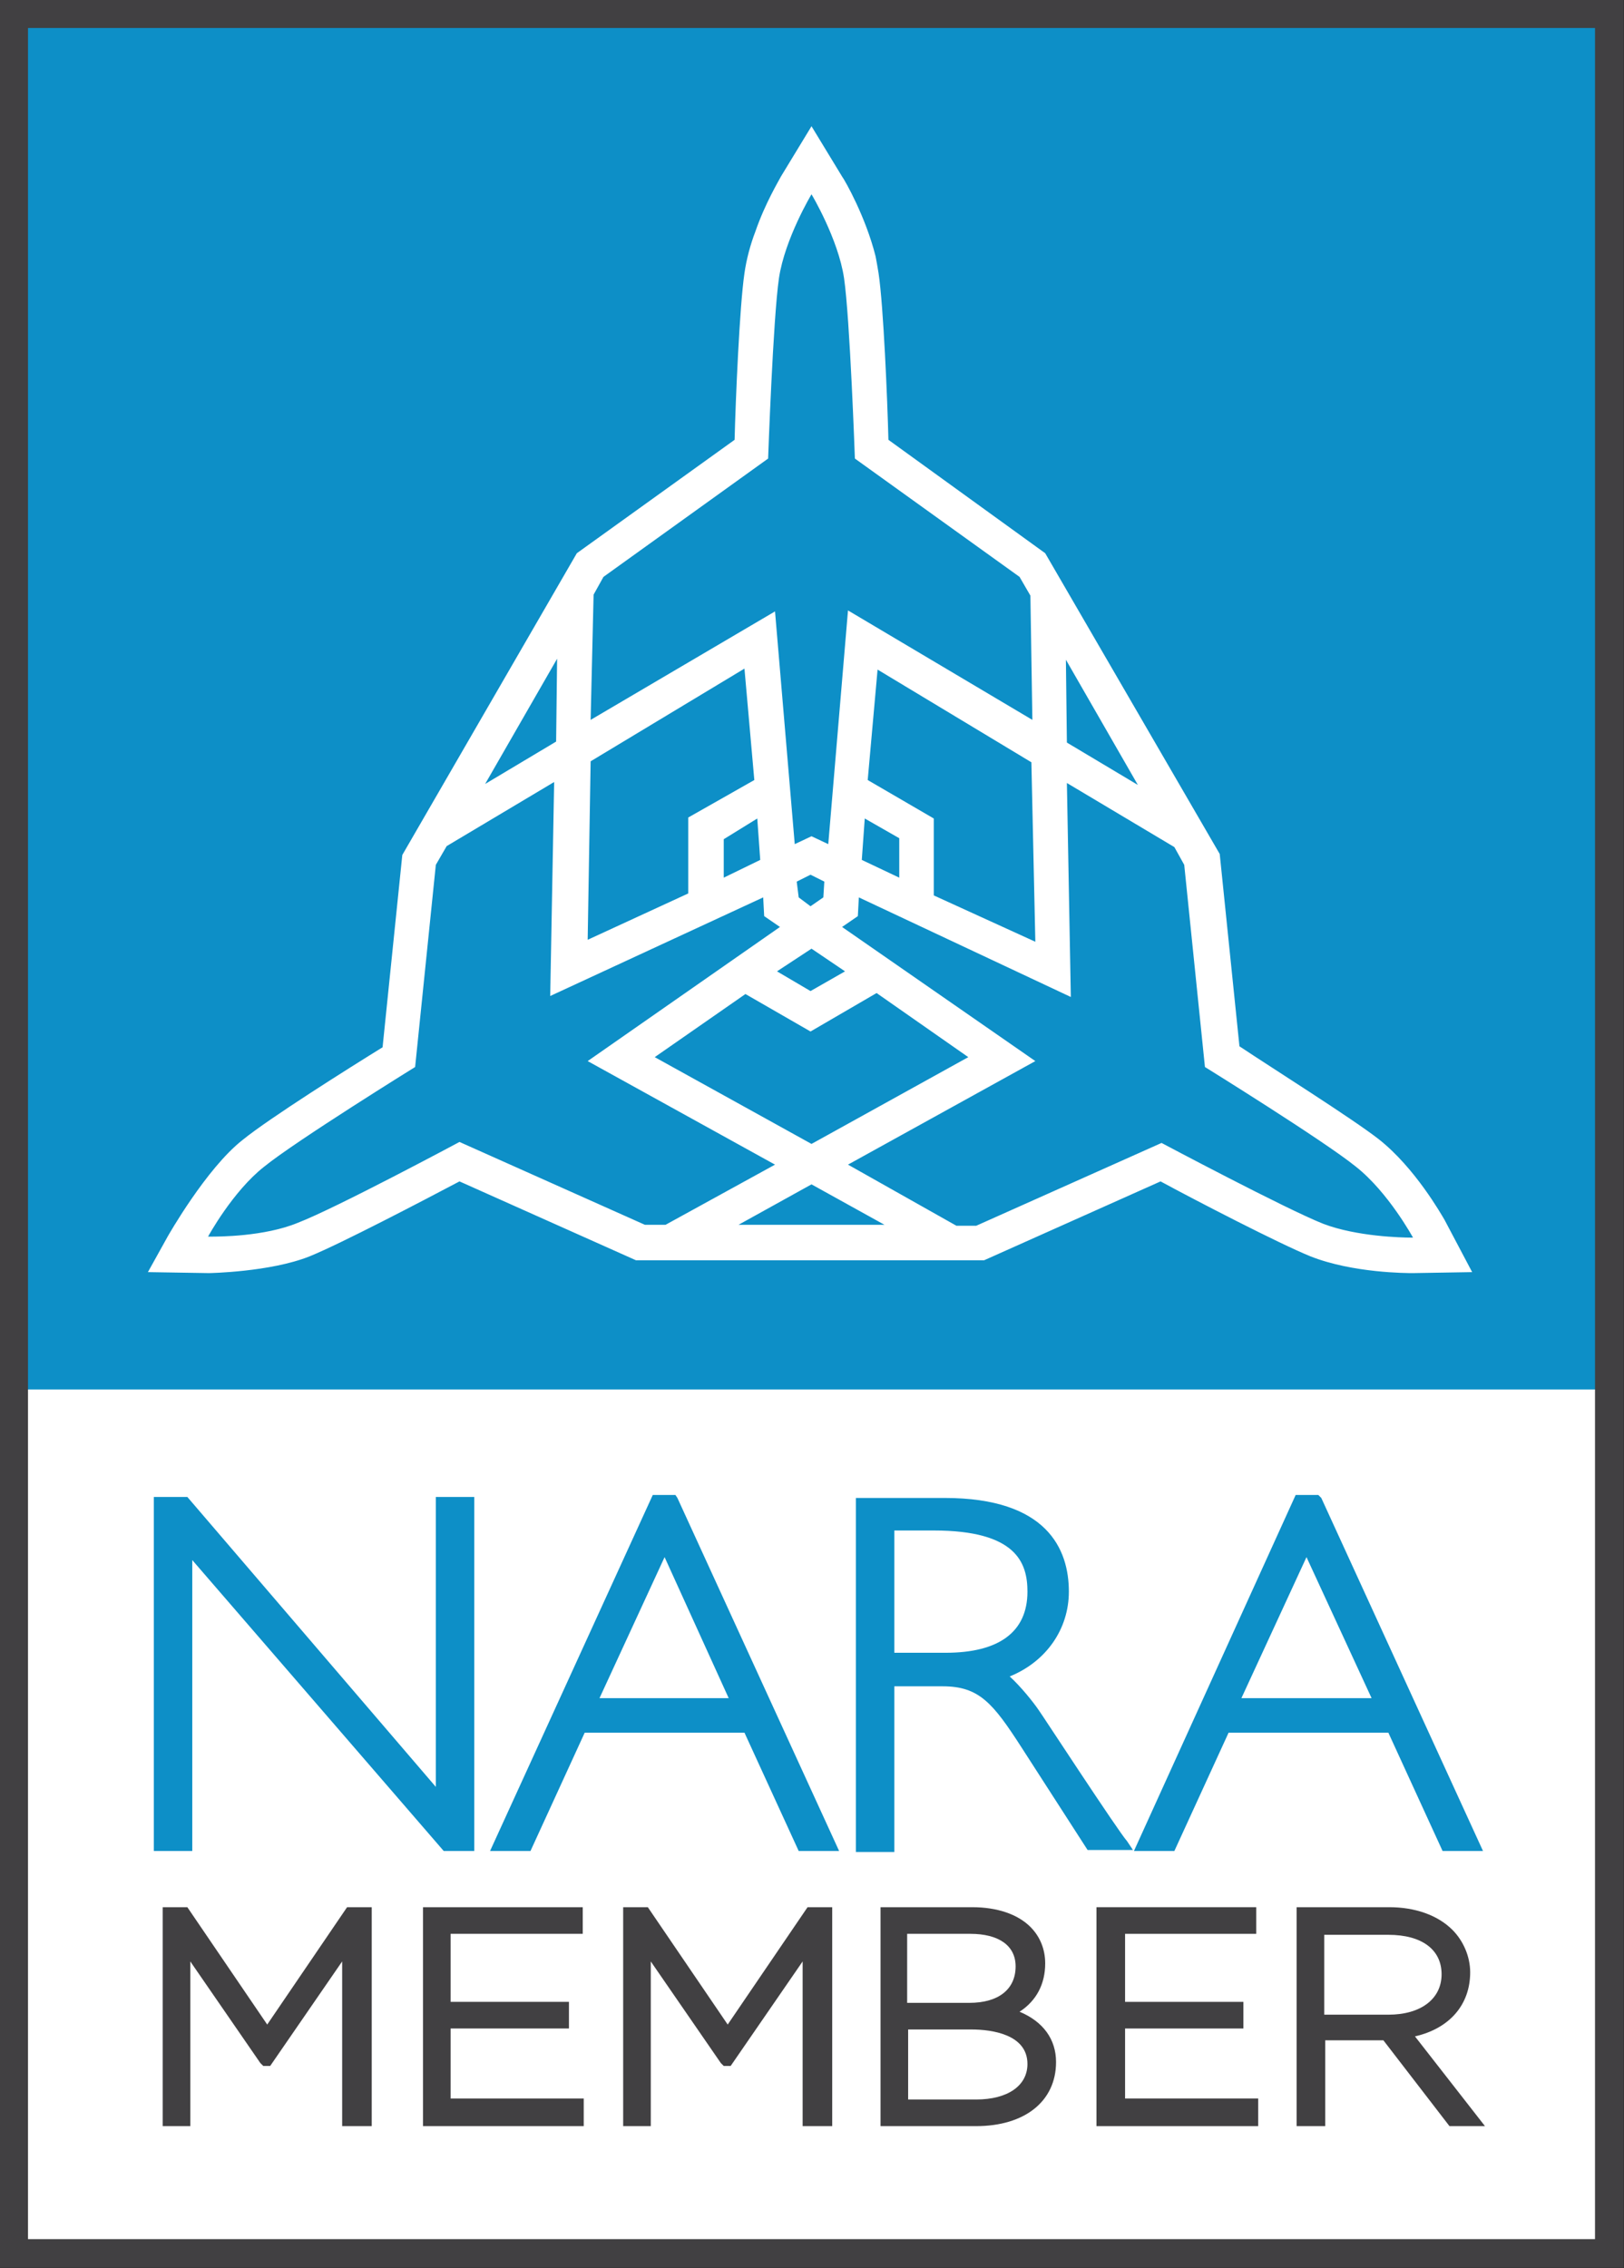
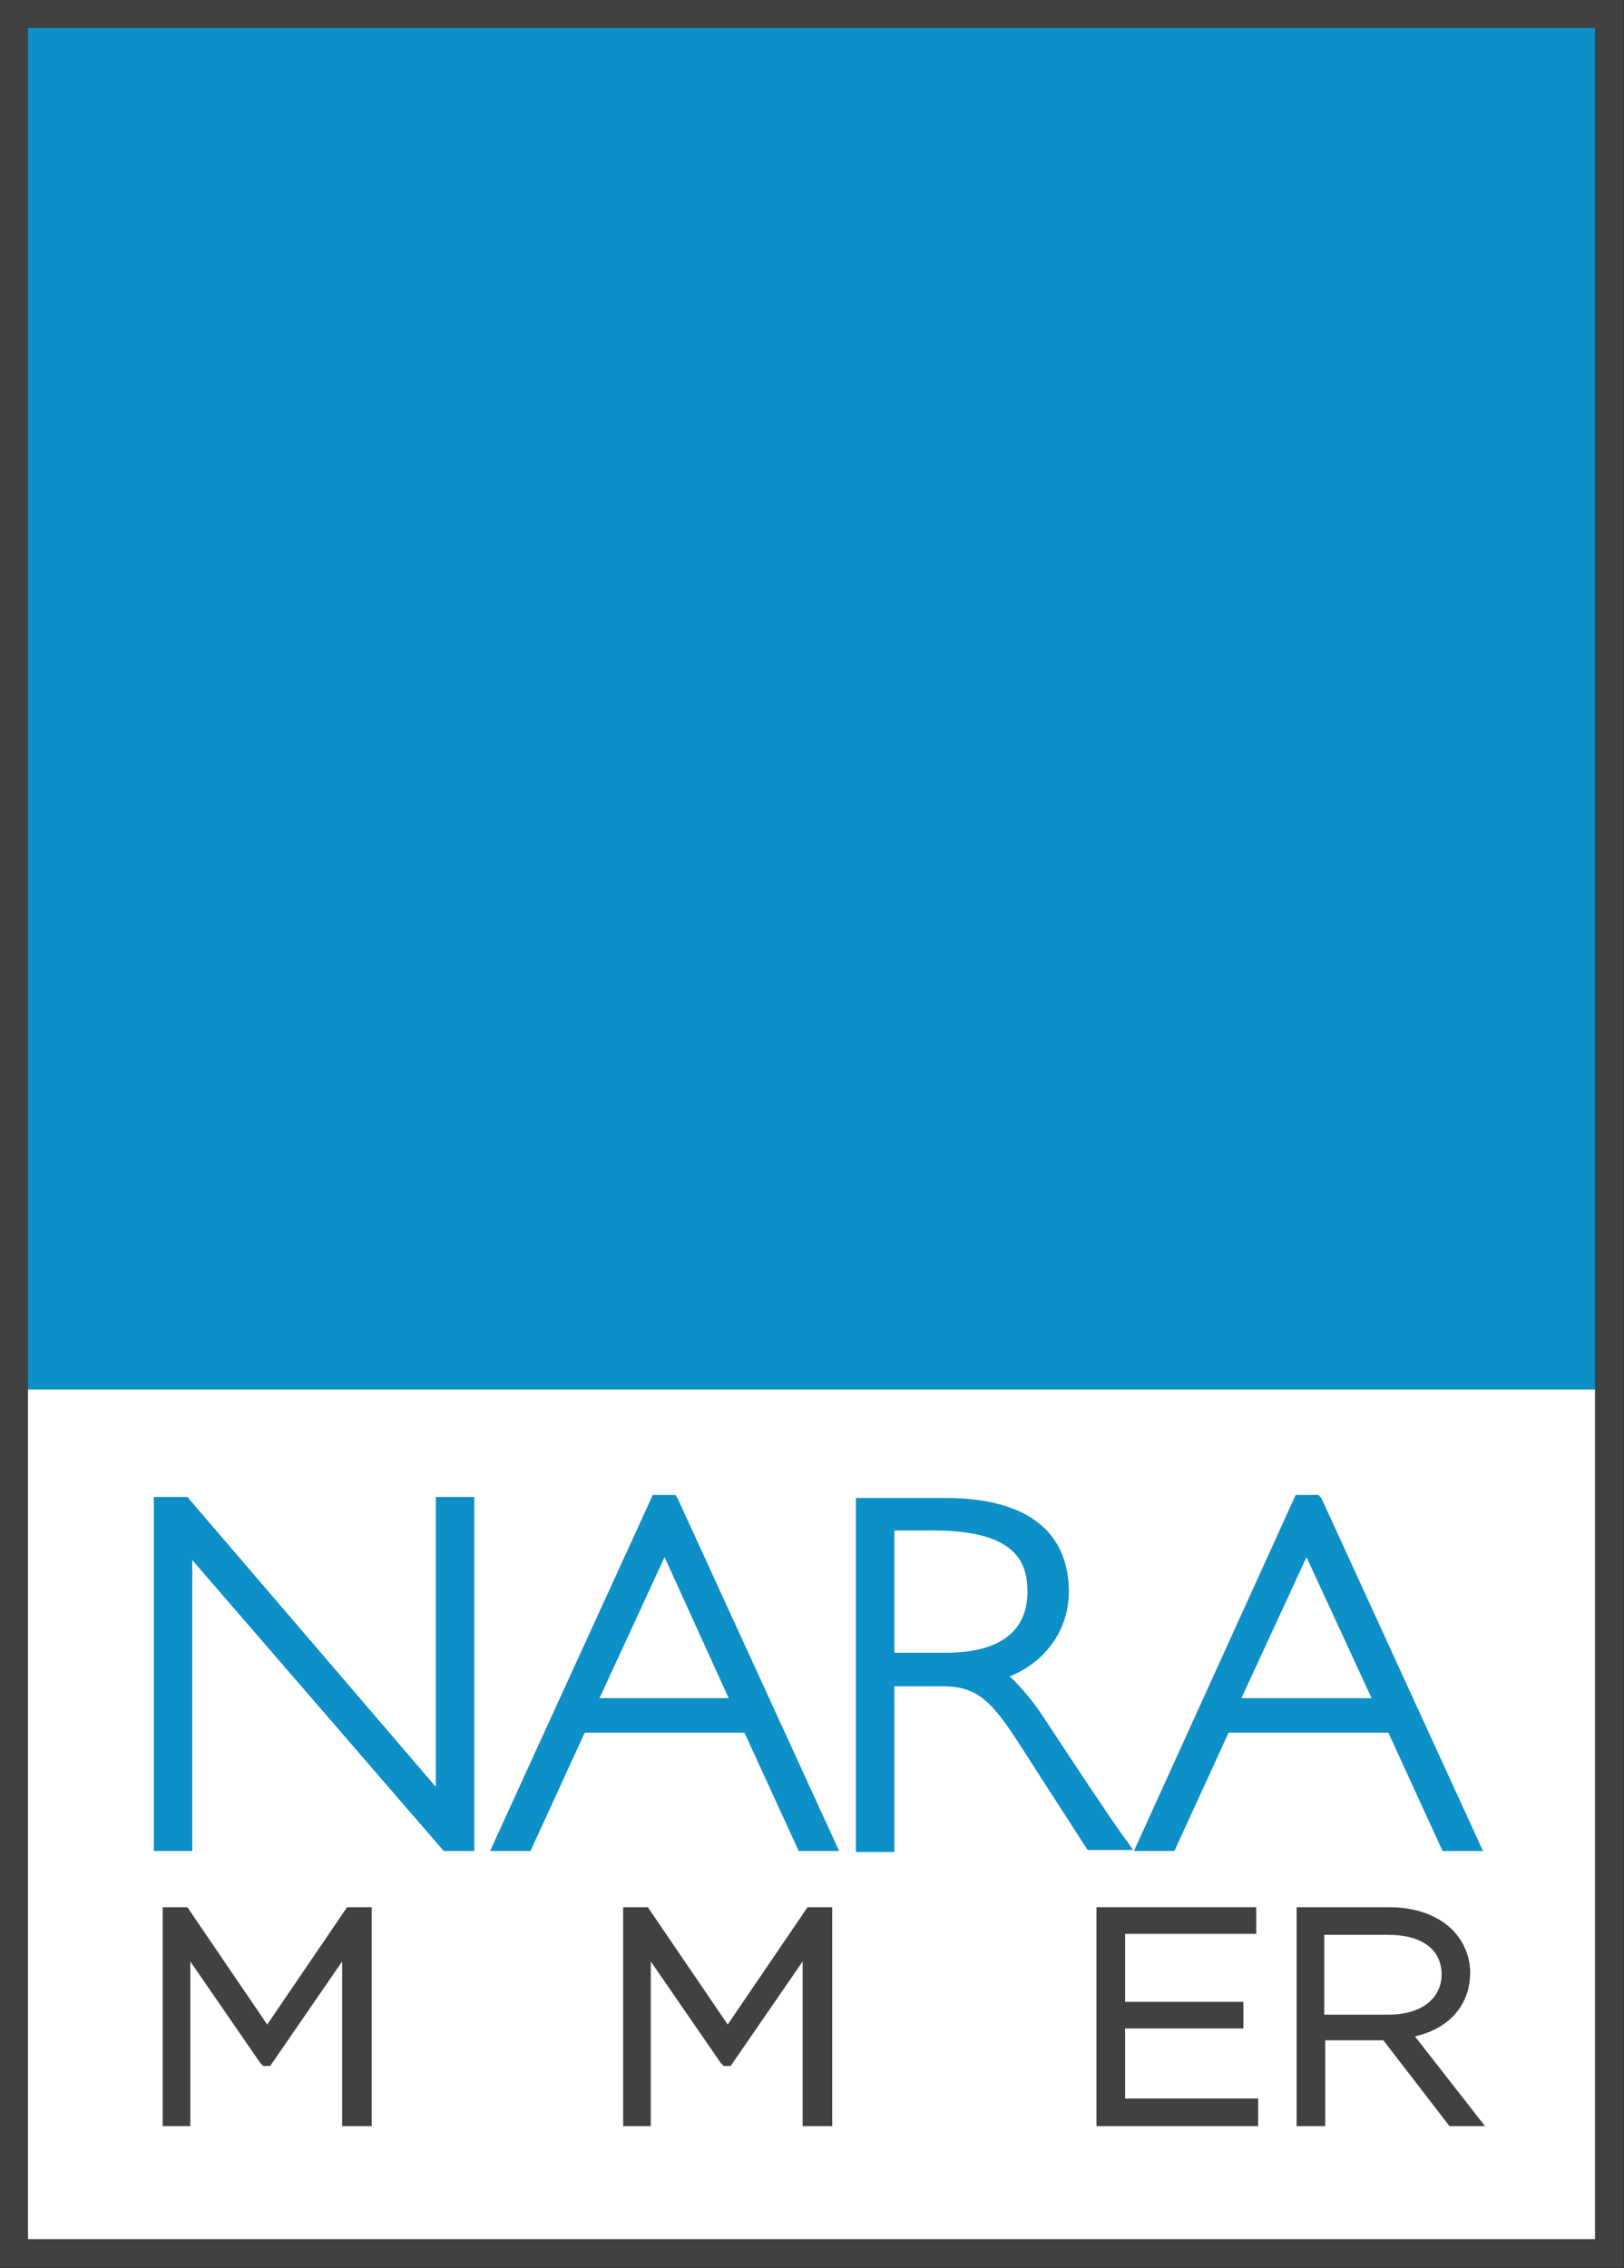
<svg xmlns="http://www.w3.org/2000/svg" version="1.1" id="Layer_1" x="0px" y="0px" viewBox="0 0 164.7 230" enable-background="new 0 0 164.7 230" xml:space="preserve">
  <rect x="0" y="0" width="164.7" height="230" fill="#333333" stroke="none" />
  <rect x="1.4" y="1.4" fill="#FFFFFF" width="161.8" height="227.1" />
  <rect x="1.4" y="1.4" fill="#0D8FC7" width="161.8" height="139.5" />
  <rect x="1.4" y="1.4" fill="none" stroke="#414042" stroke-width="2.88" stroke-miterlimit="10" width="161.8" height="227.1" />
-   <path fill="#FFFFFF" d="M146.5,123.7c-0.3-0.5-3-5.3-6.7-8.2c-2.7-2.1-10.8-7.2-14.1-9.4l-2-19.5L106,56.1L90.1,44.6  c-0.1-4-0.5-13.6-1-16.9c-0.1-0.6-0.2-1.2-0.3-1.7c-1-4-3.1-7.7-3.4-8.1l-3.1-5.1l-3.1,5.1c-0.2,0.4-1.6,2.7-2.6,5.6  c-0.5,1.3-0.9,2.8-1.1,4.2c-0.5,3.4-0.9,12.9-1,16.9L58.5,56.1L40.8,86.7l-2,19.5c-3.4,2.1-11.5,7.2-14.2,9.4  c-3.7,2.9-7.6,9.8-7.6,9.8l-2,3.6l6.2,0.1c0,0,6.2-0.1,10.2-1.7v0c3.2-1.3,11.6-5.7,15.2-7.6l17.9,8h35.3l17.9-8  c3.5,1.9,12,6.3,15.2,7.6h0h0c4.3,1.7,9.8,1.7,10.4,1.7l6-0.1L146.5,123.7z M115.4,79.6l-7.2-4.3l-0.1-8.4L115.4,79.6z M105,95.5  l-10.3-4.7v-7.8L88,79.1l1-11.2l15.6,9.4L105,95.5z M91.2,89l-3.8-1.8l0.3-4.2l3.5,2V89z M60.2,60.3l1-1.8l16.7-12  c0,0,0.5-14.2,1.1-18.3c0.6-4,3.3-8.5,3.3-8.5h0c0,0,2.7,4.5,3.3,8.5c0.6,4.1,1.1,18.3,1.1,18.3l16.7,12l1.1,1.9l0.2,12.6L86,61.9  l-2,23.7l-1.7-0.8l-1.7,0.8l-2-23.6L59.9,73L60.2,60.3z M82.2,100.5l-3.4-2l3.5-2.3l3.4,2.3L82.2,100.5z M88.9,100.7l9.3,6.5  L82.3,116l-15.9-8.8l9.2-6.4l6.6,3.8L88.9,100.7z M80.8,89.4l1.4-0.7l1.4,0.7l-0.1,1.6l-1.3,0.9L81,91L80.8,89.4z M77.1,87.2  L73.4,89v-3.9l3.4-2.1L77.1,87.2z M59.9,77.2l15.6-9.4l1,11.3l-6.7,3.8v7.7l-10.2,4.7L59.9,77.2z M56.5,66.8l-0.1,8.4l-7.2,4.3  L56.5,66.8z M67.5,124.2h-2.1l-18.8-8.4c0,0-12.5,6.7-16.4,8.2c-3.4,1.4-8,1.4-8.9,1.4c-0.1,0-0.2,0-0.2,0v0c0,0,2.5-4.6,5.7-7.1  c3.2-2.6,15.3-10.1,15.3-10.1l2.1-20.5l1.1-1.9l10.9-6.5l-0.4,21.7L77.4,91l0.1,1.9l1.6,1.1l-19.5,13.6l19,10.5L67.5,124.2z   M74.9,124.2l7.4-4.1l7.4,4.1H74.9z M143.3,125.5c0,0-0.1,0-0.2,0c-0.9,0-5.5-0.1-8.9-1.4c-3.8-1.5-16.4-8.2-16.4-8.2l-18.8,8.4H97  L86,118.1l19-10.5L85.4,94l1.6-1.1l0.1-1.9l21.5,10.1l-0.4-21.7l10.9,6.5l1,1.8l2.1,20.5c0,0,12.1,7.5,15.3,10.1  C140.8,120.9,143.3,125.5,143.3,125.5L143.3,125.5z" />
  <polygon fill="#0D8FC7" points="44.2,181.2 19,151.8 15.6,151.8 15.6,187.7 19.5,187.7 19.5,158.2 45,187.7 48.1,187.7 48.1,151.8   44.2,151.8 " />
  <path fill="#0D8FC7" d="M68.5,151.6h-2.3l-16.5,36.1h4.1l5.5-12h16.2l5.5,12h4.1l-16.4-35.8L68.5,151.6z M73.9,172.2H60.8l6.6-14.3  L73.9,172.2z" />
  <path fill="#0D8FC7" d="M105.4,173.5c-0.6-0.9-1.9-2.5-3-3.5c3.7-1.5,6-4.8,6-8.6c0-4.3-2.2-9.5-12.6-9.5h-9v35.9h3.9V171h4.9  c3.7,0,5.1,1.7,8,6.2l6.7,10.4h4.6l-0.6-0.9C113.4,185.7,105.5,173.6,105.4,173.5z M90.6,155.2h4.1c8.4,0,9.5,3.3,9.5,6.2  c0,4.1-2.9,6.2-8.3,6.2h-5.2V155.2z" />
  <path fill="#0D8FC7" d="M133.7,151.6h-2.3l-16.4,36.1h4.1l5.5-12h16.2l5.5,12h4.1l-16.4-35.8L133.7,151.6z M139.1,172.2h-13.2  l6.6-14.3L139.1,172.2z" />
  <g>
    <path fill="#414042" d="M37.6,215.6h-2.9v-16.7l-7.3,10.6h-0.7l-0.3-0.3l-7.1-10.3v16.7h-2.8v-22.2H19l8.1,11.9l8.1-11.9h2.5V215.6   z" />
-     <path fill="#414042" d="M59.2,215.6H42.9v-22.2h16.2v2.7H45.7v6.9h12v2.7h-12v7.1h13.5V215.6z" />
    <path fill="#414042" d="M84.3,215.6h-2.9v-16.7l-7.3,10.6h-0.7l-0.3-0.3l-7.1-10.3v16.7h-2.8v-22.2h2.5l8.1,11.9l8.1-11.9h2.5   V215.6z" />
-     <path fill="#414042" d="M99,215.6h-9.7v-22.2h9.3c2.5,0,4.6,0.7,5.9,2c1,1,1.5,2.3,1.5,3.7c0,2.1-0.9,3.8-2.6,4.9   c2.4,1,3.7,2.8,3.7,5.1C107.1,213.1,103.9,215.6,99,215.6z M92.1,212.9H99c3.2,0,5.2-1.4,5.2-3.6c0-3-3.6-3.5-5.7-3.5h-6.4V212.9z    M92.1,203.1h6.2c3,0,4.7-1.4,4.7-3.7c0-2.1-1.7-3.3-4.6-3.3h-6.4V203.1z" />
    <path fill="#414042" d="M127.5,215.6h-16.3v-22.2h16.2v2.7h-13.3v6.9h12v2.7h-12v7.1h13.5V215.6z" />
    <path fill="#414042" d="M150.6,215.6H147l-6.7-8.7h-5.9v8.7h-2.9v-22.2h9.4c2.6,0,4.9,0.8,6.4,2.3c1.1,1.1,1.8,2.7,1.8,4.3   c0,3.3-2.1,5.7-5.6,6.5L150.6,215.6z M134.4,204.3h6.4c3.3,0,5.4-1.6,5.4-4.1c0-2.5-2-4-5.4-4h-6.5V204.3z" />
  </g>
</svg>